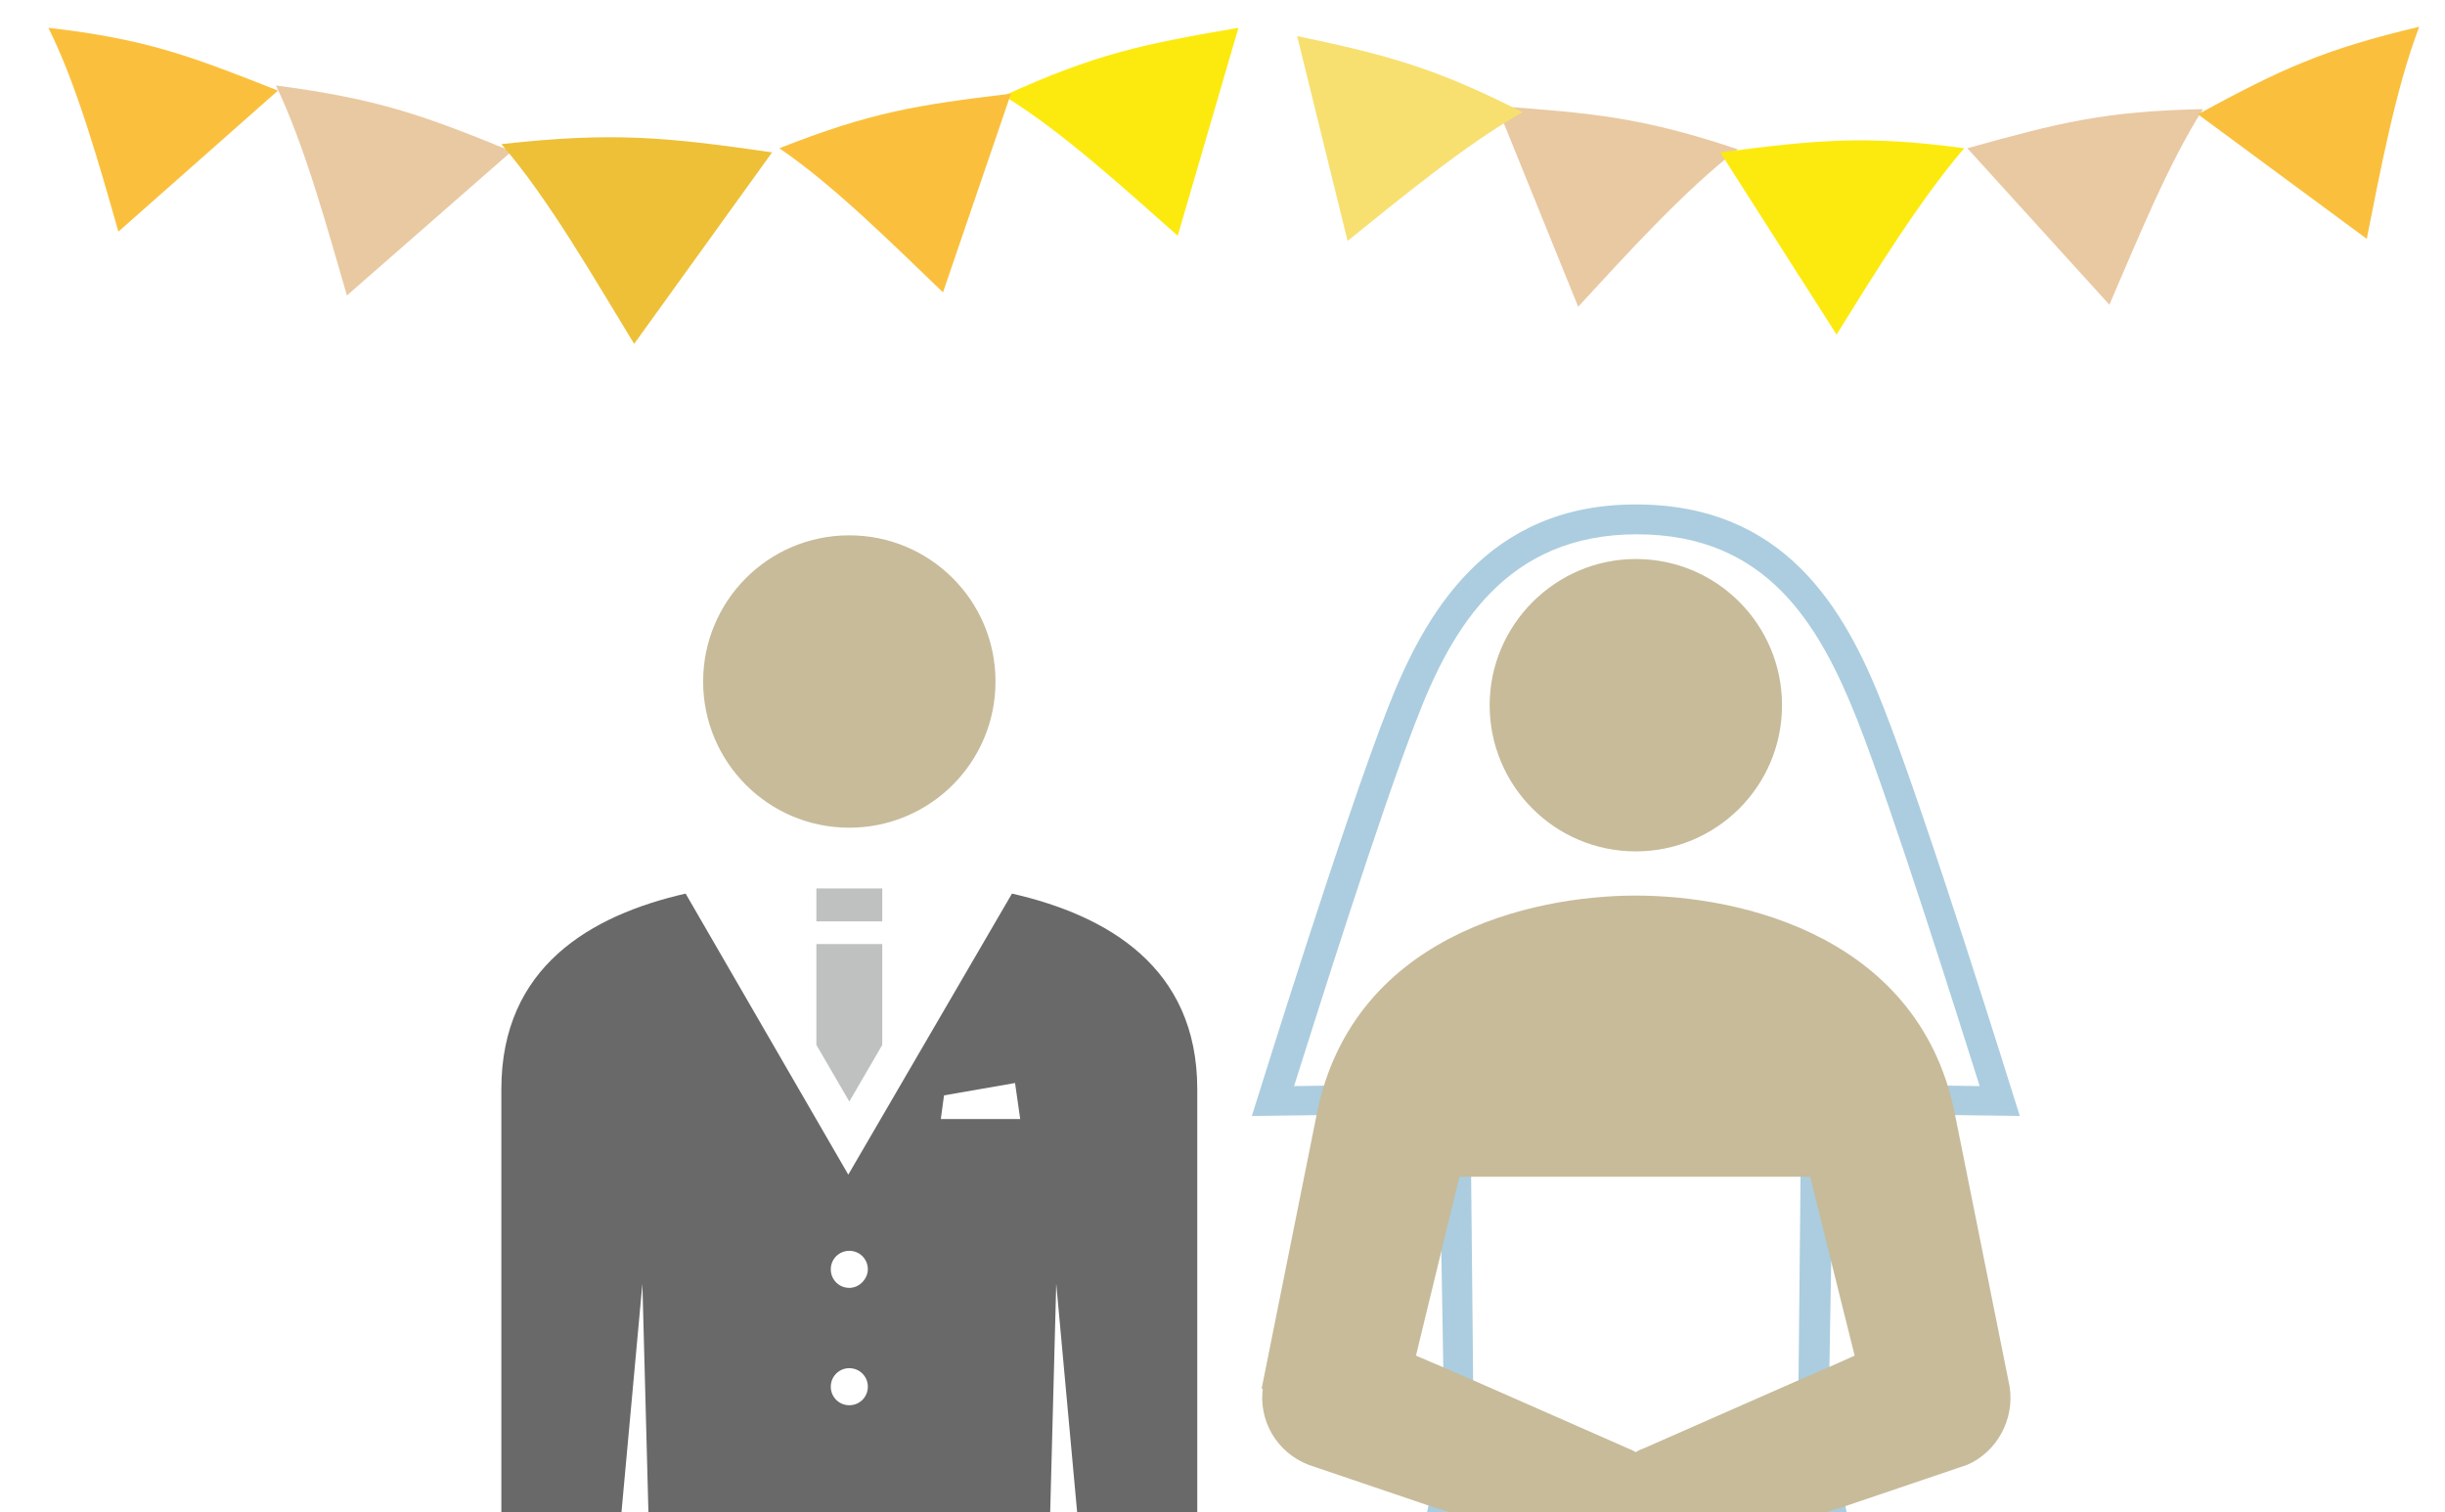
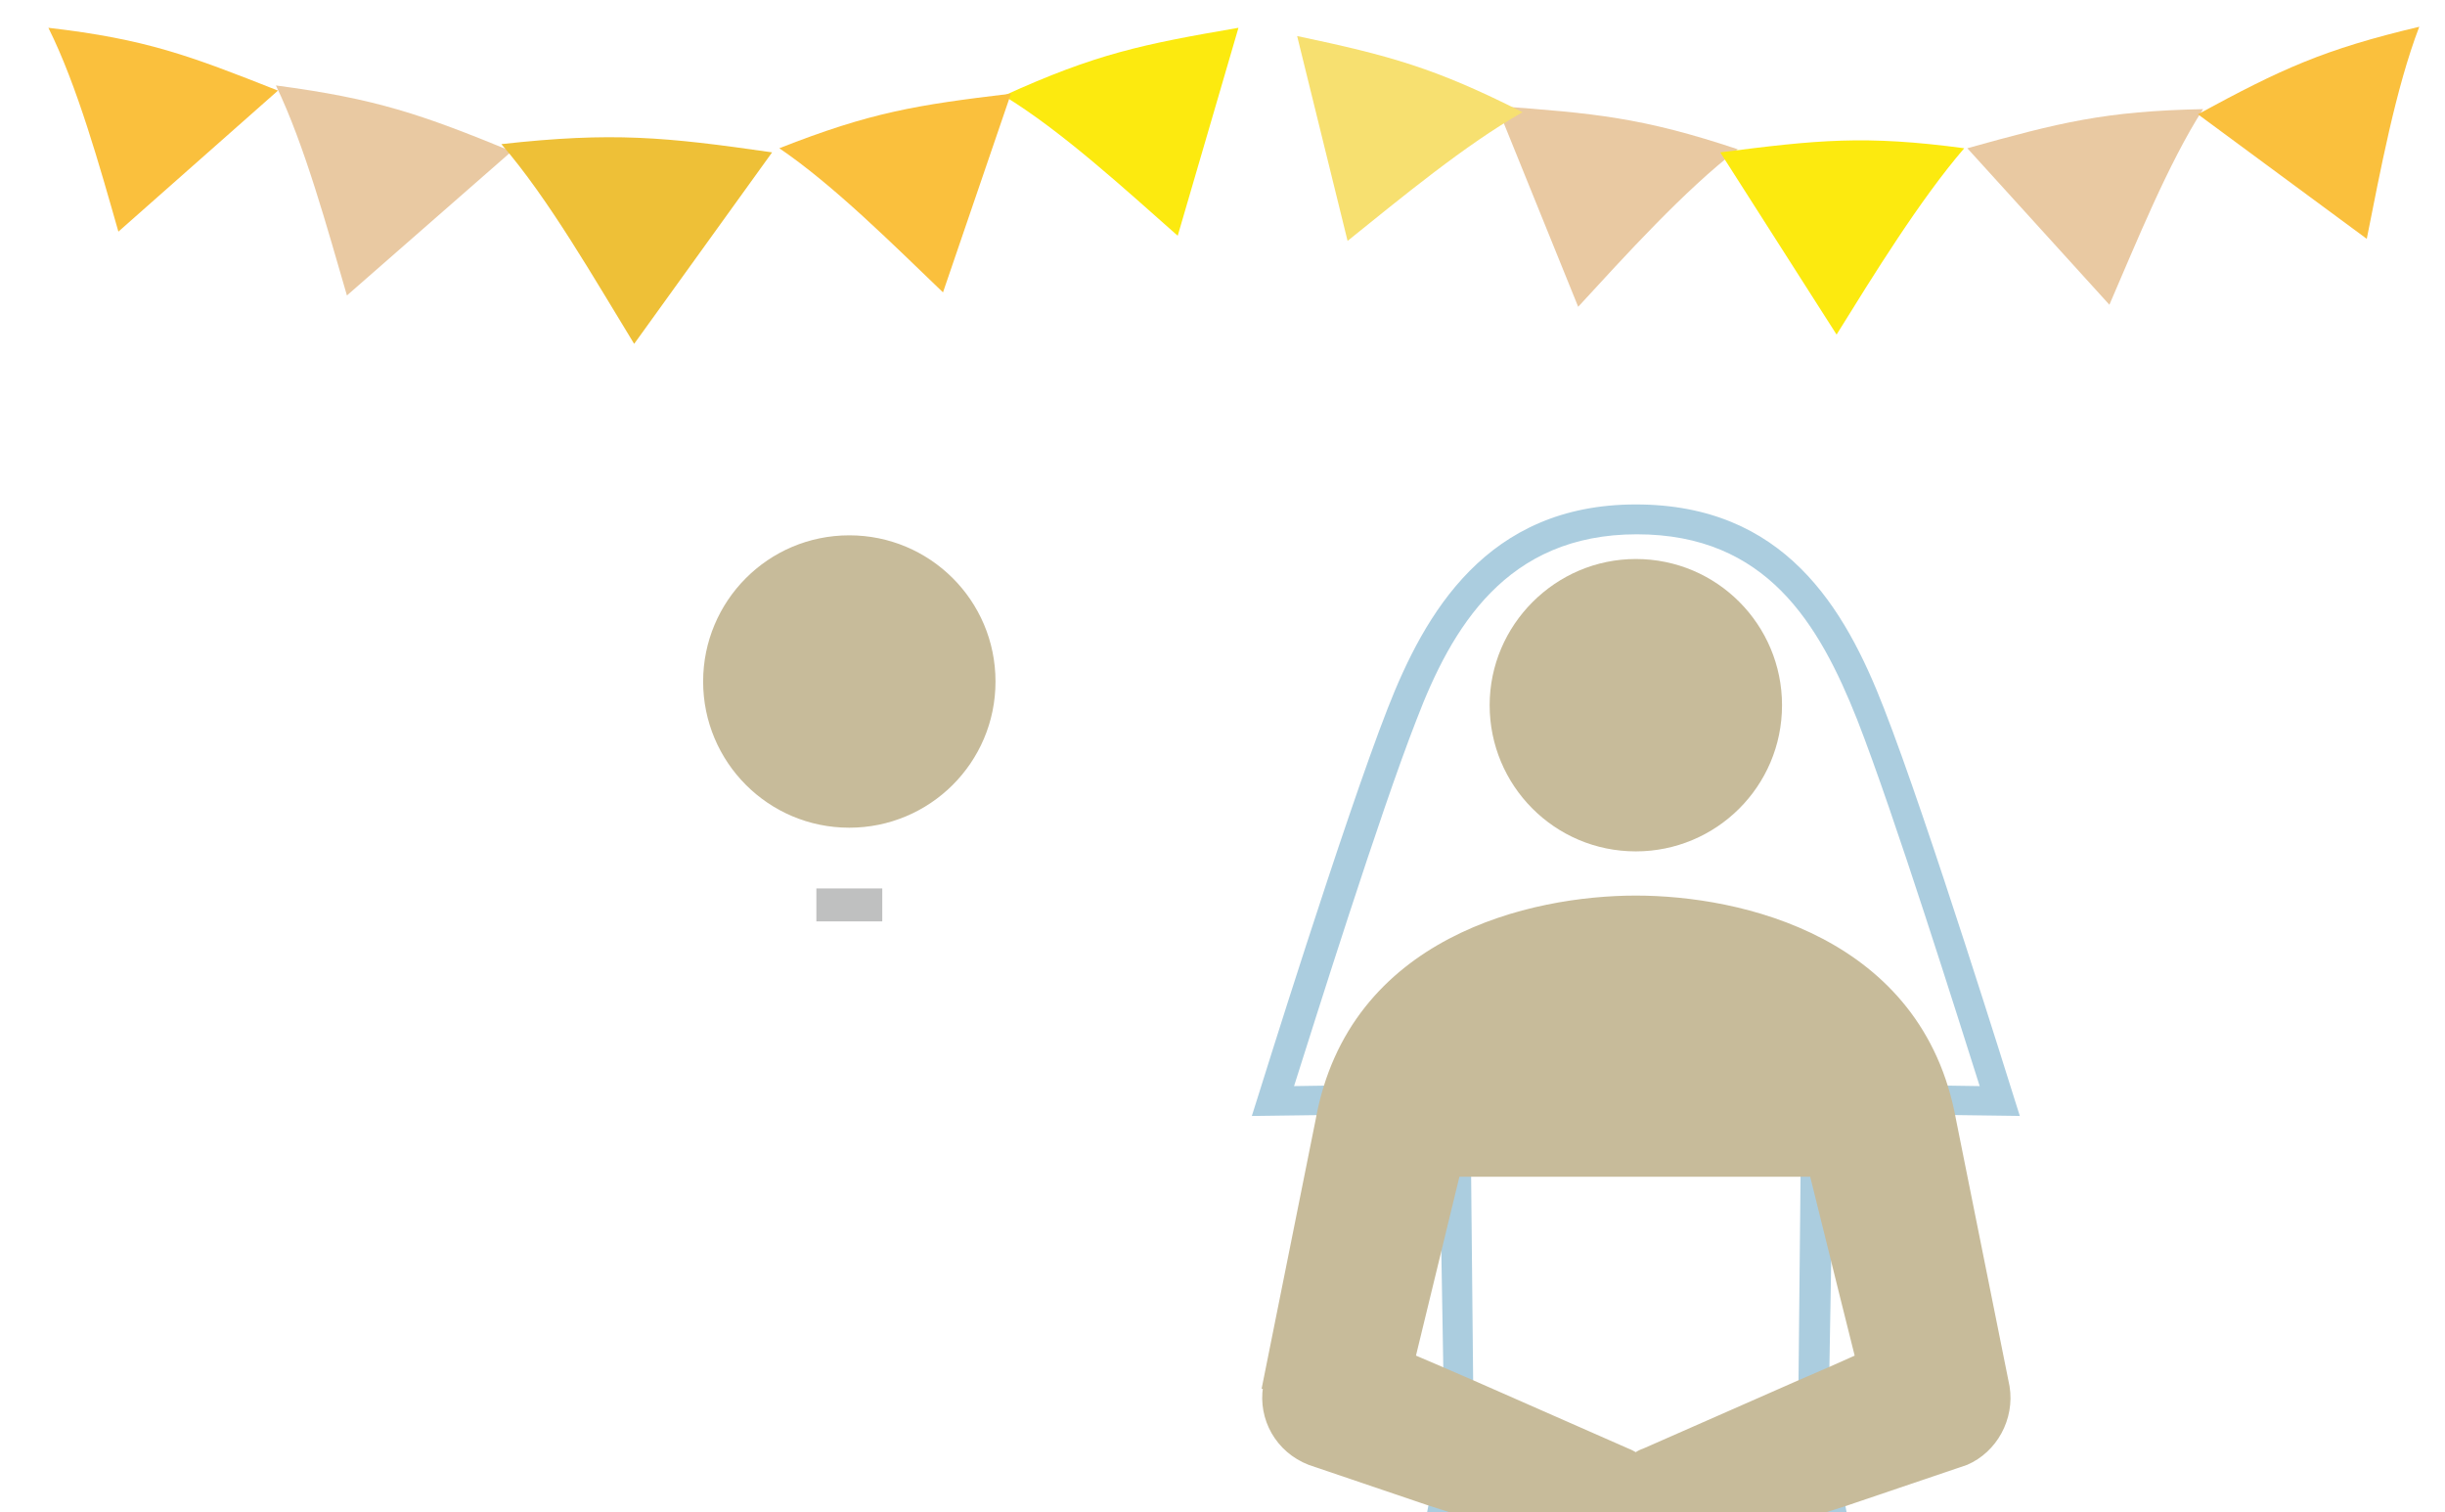
<svg xmlns="http://www.w3.org/2000/svg" xmlns:xlink="http://www.w3.org/1999/xlink" version="1.1" id="レイヤー_1" x="0px" y="0px" width="237.5px" height="146.9px" viewBox="0 0 237.5 146.9" style="enable-background:new 0 0 237.5 146.9;" xml:space="preserve">
  <style type="text/css">
	.st0{fill:none;}
	.st1{fill:#FFFFFF;}
	.st2{clip-path:url(#SVGID_2_);}
	.st3{fill:#ABCDDF;}
	.st4{fill:#C7BB9A;}
	.st5{fill:#BFC0C0;}
	.st6{fill:#6A6969;}
	.st7{clip-path:url(#SVGID_2_);fill:none;}
	.st8{clip-path:url(#SVGID_2_);fill:#C7BB9A;stroke:#C7BB9A;stroke-width:0.414;stroke-miterlimit:10;}
	.st9{fill:#FCEA0F;}
	.st10{fill:#E9C9A2;}
	.st11{fill:#EEC037;}
	.st12{fill:#FAC03D;}
	.st13{fill:url(#SVGID_3_);}
	.st14{fill:url(#SVGID_4_);}
	.st15{fill:#F7E070;}
	.st16{fill:url(#SVGID_5_);}
</style>
  <pattern x="-79" y="-81" width="23.7" height="23.3" patternUnits="userSpaceOnUse" id="新規パターンスウォッチ_14" viewBox="0 -23.3 23.7 23.3" style="overflow:visible;">
    <g>
      <rect y="-23.3" class="st0" width="23.7" height="23.3" />
      <path class="st1" d="M8.1-17.1c0,0.7-0.6,1.3-1.2,1.3c-0.7,0-1.2-0.6-1.2-1.3c0-0.7,0.6-1.3,1.2-1.3C7.5-18.4,8.1-17.8,8.1-17.1z" />
      <rect x="0" y="-23.3" class="st0" width="23.7" height="23.3" />
      <path class="st1" d="M17.8-6.8c0,0.7-0.6,1.3-1.2,1.3c-0.7,0-1.2-0.6-1.2-1.3s0.6-1.3,1.2-1.3C17.3-8.1,17.8-7.5,17.8-6.8z" />
    </g>
  </pattern>
  <g>
    <defs>
      <rect id="SVGID_1_" width="237.5" height="146.9" />
    </defs>
    <clipPath id="SVGID_2_">
      <use xlink:href="#SVGID_1_" style="overflow:visible;" />
    </clipPath>
    <g class="st2">
      <g>
        <path class="st3" d="M196.2,108.4l-37.3-0.5l-37.3,0.5l0.6-1.9c0.1-0.3,8.3-26.7,12.6-37.7c3.6-9.2,9.6-19.8,24.1-19.8     c14.4,0,20.3,10,24.1,19.8c4.3,11,12.5,37.4,12.6,37.7L196.2,108.4z M158.9,105l33.4,0.5c-2-6.3-8.3-26.4-11.9-35.6     c-3.7-9.3-8.8-18-21.4-18c-12.7,0-18,9.1-21.4,18c-3.6,9.2-9.9,29.3-11.9,35.6L158.9,105z" />
        <path class="st4" d="M173.1,68.5c0,7.9-6.4,14.2-14.2,14.2c-7.9,0-14.2-6.4-14.2-14.2s6.4-14.2,14.2-14.2     C166.8,54.3,173.1,60.7,173.1,68.5z" />
      </g>
      <path class="st3" d="M179.2,146l11.5-3.9c3-1.2,4.7-4.3,4.3-7.4h0.1l-5.2-25.9c-3.2-17.7-20.8-21.6-30.9-21.6    c-10.1,0-27.7,3.9-30.9,21.6l-5.2,25.9h0.1c-0.5,3.1,1.2,6.2,4.3,7.4l11.5,3.9l-17.9,91.8h38.2h38.2L179.2,146z M177.9,121.2    l2.6,10.6l-2.8,1.2L177.9,121.2z M158.9,114.2h16l-0.2,20.2l-15,6.6c-0.3,0.1-0.5,0.2-0.8,0.4c-0.2-0.1-0.5-0.3-0.8-0.4l-15-6.6    l-0.2-20.2H158.9z M137.4,131.8l2.6-10.6l0.2,11.8L137.4,131.8z M124.2,234.9l17.2-88l12.8,4.3c1.6,0.6,3.4,0.4,4.8-0.4    c1.4,0.8,3.1,1,4.8,0.4l12.8-4.3l17.2,88h-34.7H124.2z" />
    </g>
    <g class="st2">
      <path class="st4" d="M96.7,66.2c0,7.9-6.4,14.2-14.2,14.2c-7.9,0-14.2-6.4-14.2-14.2S74.6,52,82.5,52C90.3,52,96.7,58.3,96.7,66.2    z" />
      <g>
        <rect x="79.3" y="86.3" class="st5" width="6.4" height="3.2" />
-         <polygon class="st5" points="85.7,101.5 85.7,91.7 79.3,91.7 79.3,101.5 82.5,107    " />
      </g>
-       <path class="st6" d="M98.3,86.8l-15.9,27.3L66.6,86.8c-9.2,2.1-17.9,7.1-17.9,19v46.8c-0.1,3.1,2.2,5.6,5.3,5.8    c3.1,0.1,5.6-2.2,5.8-5.3l2.6-28.4l2.8,105.9c0,4,3.2,7.2,7.2,7.2c4,0,7.2-3.2,7.2-7.2l2.9-65.1l2.9,65.1c0,4,3.2,7.2,7.2,7.2    c4,0,7.2-3.2,7.2-7.2l2.8-105.9l2.6,28.4c0.1,3.1,2.7,5.4,5.8,5.3c3.1-0.1,5.4-2.7,5.3-5.8v-46.8C116.3,93.9,107.5,88.9,98.3,86.8    z M82.5,136.5c-1,0-1.8-0.8-1.8-1.8s0.8-1.8,1.8-1.8c1,0,1.8,0.8,1.8,1.8S83.5,136.5,82.5,136.5z M82.5,125.1    c-1,0-1.8-0.8-1.8-1.8c0-1,0.8-1.8,1.8-1.8c1,0,1.8,0.8,1.8,1.8C84.3,124.2,83.5,125.1,82.5,125.1z M91.4,108.6l0.3-2.2l6.9-1.2    l0.5,3.5H91.4z" />
    </g>
    <path class="st7" d="M173,114.2h-14h-16l0.2,20.2l15,6.6c0.3,0.1,0.5,0.2,0.8,0.4c0.2-0.1,0.5-0.3,0.8-0.4l15-6.6l0,0L171,136   L173,114.2z" />
    <line class="st7" x1="140.2" y1="133" x2="140" y2="121.2" />
    <polygon class="st7" points="180.5,131.8 177.7,133 177.7,133 180.5,131.8 179.1,126.3  " />
    <path class="st7" d="M176.1,114.1l-3.2,0h-14h-14l2,21.8l-3.7-1.6l0,0l15,6.6c0.3,0.1,0.5,0.2,0.8,0.4c0.2-0.1,0.5-0.3,0.8-0.4   l15-6.6l0,0l3-1.3l0,0l2.8-1.2l-1.4-5.6L176.1,114.1z" />
    <line class="st7" x1="140.2" y1="133" x2="140.2" y2="133" />
    <path class="st8" d="M195,134.7L195,134.7l-5.2-25.9c-3.2-17.7-20.8-21.6-30.9-21.6c-10.1,0-27.7,3.9-30.9,21.6l-5.2,25.9h0.1   c-0.5,3.1,1.2,6.2,4.3,7.4l11.5,3.9l2.8,0.9l12.8,4.3c1.6,0.6,3.4,0.4,4.8-0.4c1.4,0.8,3.1,1,4.8,0.4l12.8-4.3l2.8-0.9l11.5-3.9   C193.8,140.9,195.5,137.8,195,134.7z M177.7,133L177.7,133l-3,1.3l0,0l-15,6.6c-0.3,0.1-0.5,0.2-0.8,0.4c-0.2-0.1-0.5-0.3-0.8-0.4   l-15-6.6l0,0l-3-1.3v0l-2.8-1.2l4.3-17.7l3.2,0h14h14l3.2,0l3,12.1l1.4,5.6L177.7,133z" />
    <g class="st2">
      <path class="st9" d="M114.4,22.9c-5.1-4.5-11.3-10.2-16.9-13.6c9-4.1,13.5-5,22.8-6.6L114.4,22.9z" />
      <path class="st10" d="M33.7,28.7c-1.9-6.5-4.1-14.6-6.9-20.4c9.8,1.3,14.1,2.8,22.9,6.4L33.7,28.7z" />
      <path class="st11" d="M61.6,33.4c-3.8-6.2-8.3-14.1-12.9-19.4c10.8-1.2,15.9-0.7,26.3,0.8L61.6,33.4z" />
      <g>
        <path class="st12" d="M11.5,22.5c-1.8-6.3-4-14.2-6.8-19.8C14.2,3.8,18.4,5.4,27,8.8L11.5,22.5z" />
      </g>
      <path class="st12" d="M91.6,28.4C86.8,23.8,81,18,75.7,14.4c8.9-3.5,13.3-4.2,22.5-5.3L91.6,28.4z" />
      <pattern id="SVGID_3_" xlink:href="#譁ｰ隕上ヱ繧ｿ繝ｼ繝ｳ繧ｹ繧ｦ繧ｩ繝メ_14" patternTransform="matrix(0.272 -5.907869e-02 5.402822e-02 0.23 -5154.048 -6390.145)">
		</pattern>
      <path class="st13" d="M61.6,33.4c-3.8-6.2-8.3-14.1-12.9-19.4c10.8-1.2,15.9-0.7,26.3,0.8L61.6,33.4z" />
      <pattern id="SVGID_4_" xlink:href="#譁ｰ隕上ヱ繧ｿ繝ｼ繝ｳ繧ｹ繧ｦ繧ｩ繝メ_14" patternTransform="matrix(0.245 -9.631119e-03 8.397865e-03 0.214 -5723.613 -6120.959)">
		</pattern>
      <path class="st14" d="M91.6,28.4C86.8,23.8,81,18,75.7,14.4c8.9-3.5,13.3-4.2,22.5-5.3L91.6,28.4z" />
    </g>
    <g class="st2">
      <path class="st10" d="M153.3,29.8c4.6-5,10.3-11.3,15.5-15.3c-9.3-3.1-13.9-3.5-23.4-4.2L153.3,29.8z" />
      <path class="st9" d="M178.4,32.5c3.6-5.8,8.1-13.1,12.4-18.1c-9.7-1.3-14.3-0.8-23.7,0.4L178.4,32.5z" />
      <path class="st15" d="M130.9,23.4c5.1-4.1,11.5-9.4,17-12.5C139.4,6.6,135,5.4,126,3.5L130.9,23.4z" />
      <g>
        <path class="st10" d="M204.9,29.6c2.6-6,5.7-13.7,9.1-19c-9.6,0.2-13.9,1.3-22.9,3.8L204.9,29.6z" />
      </g>
      <path class="st12" d="M229.9,23.2c1.3-6.5,2.8-14.6,5.1-20.6c-9.3,2.2-13.4,4.1-21.5,8.5L229.9,23.2z" />
      <pattern id="SVGID_5_" xlink:href="#譁ｰ隕上ヱ繧ｿ繝ｼ繝ｳ繧ｹ繧ｦ繧ｩ繝メ_14" patternTransform="matrix(-0.207 0.131 0.115 0.181 -8411.82 -5278.887)">
		</pattern>
      <path class="st16" d="M229.9,23.2c1.3-6.5,2.8-14.6,5.1-20.6c-9.3,2.2-13.4,4.1-21.5,8.5L229.9,23.2z" />
    </g>
  </g>
</svg>